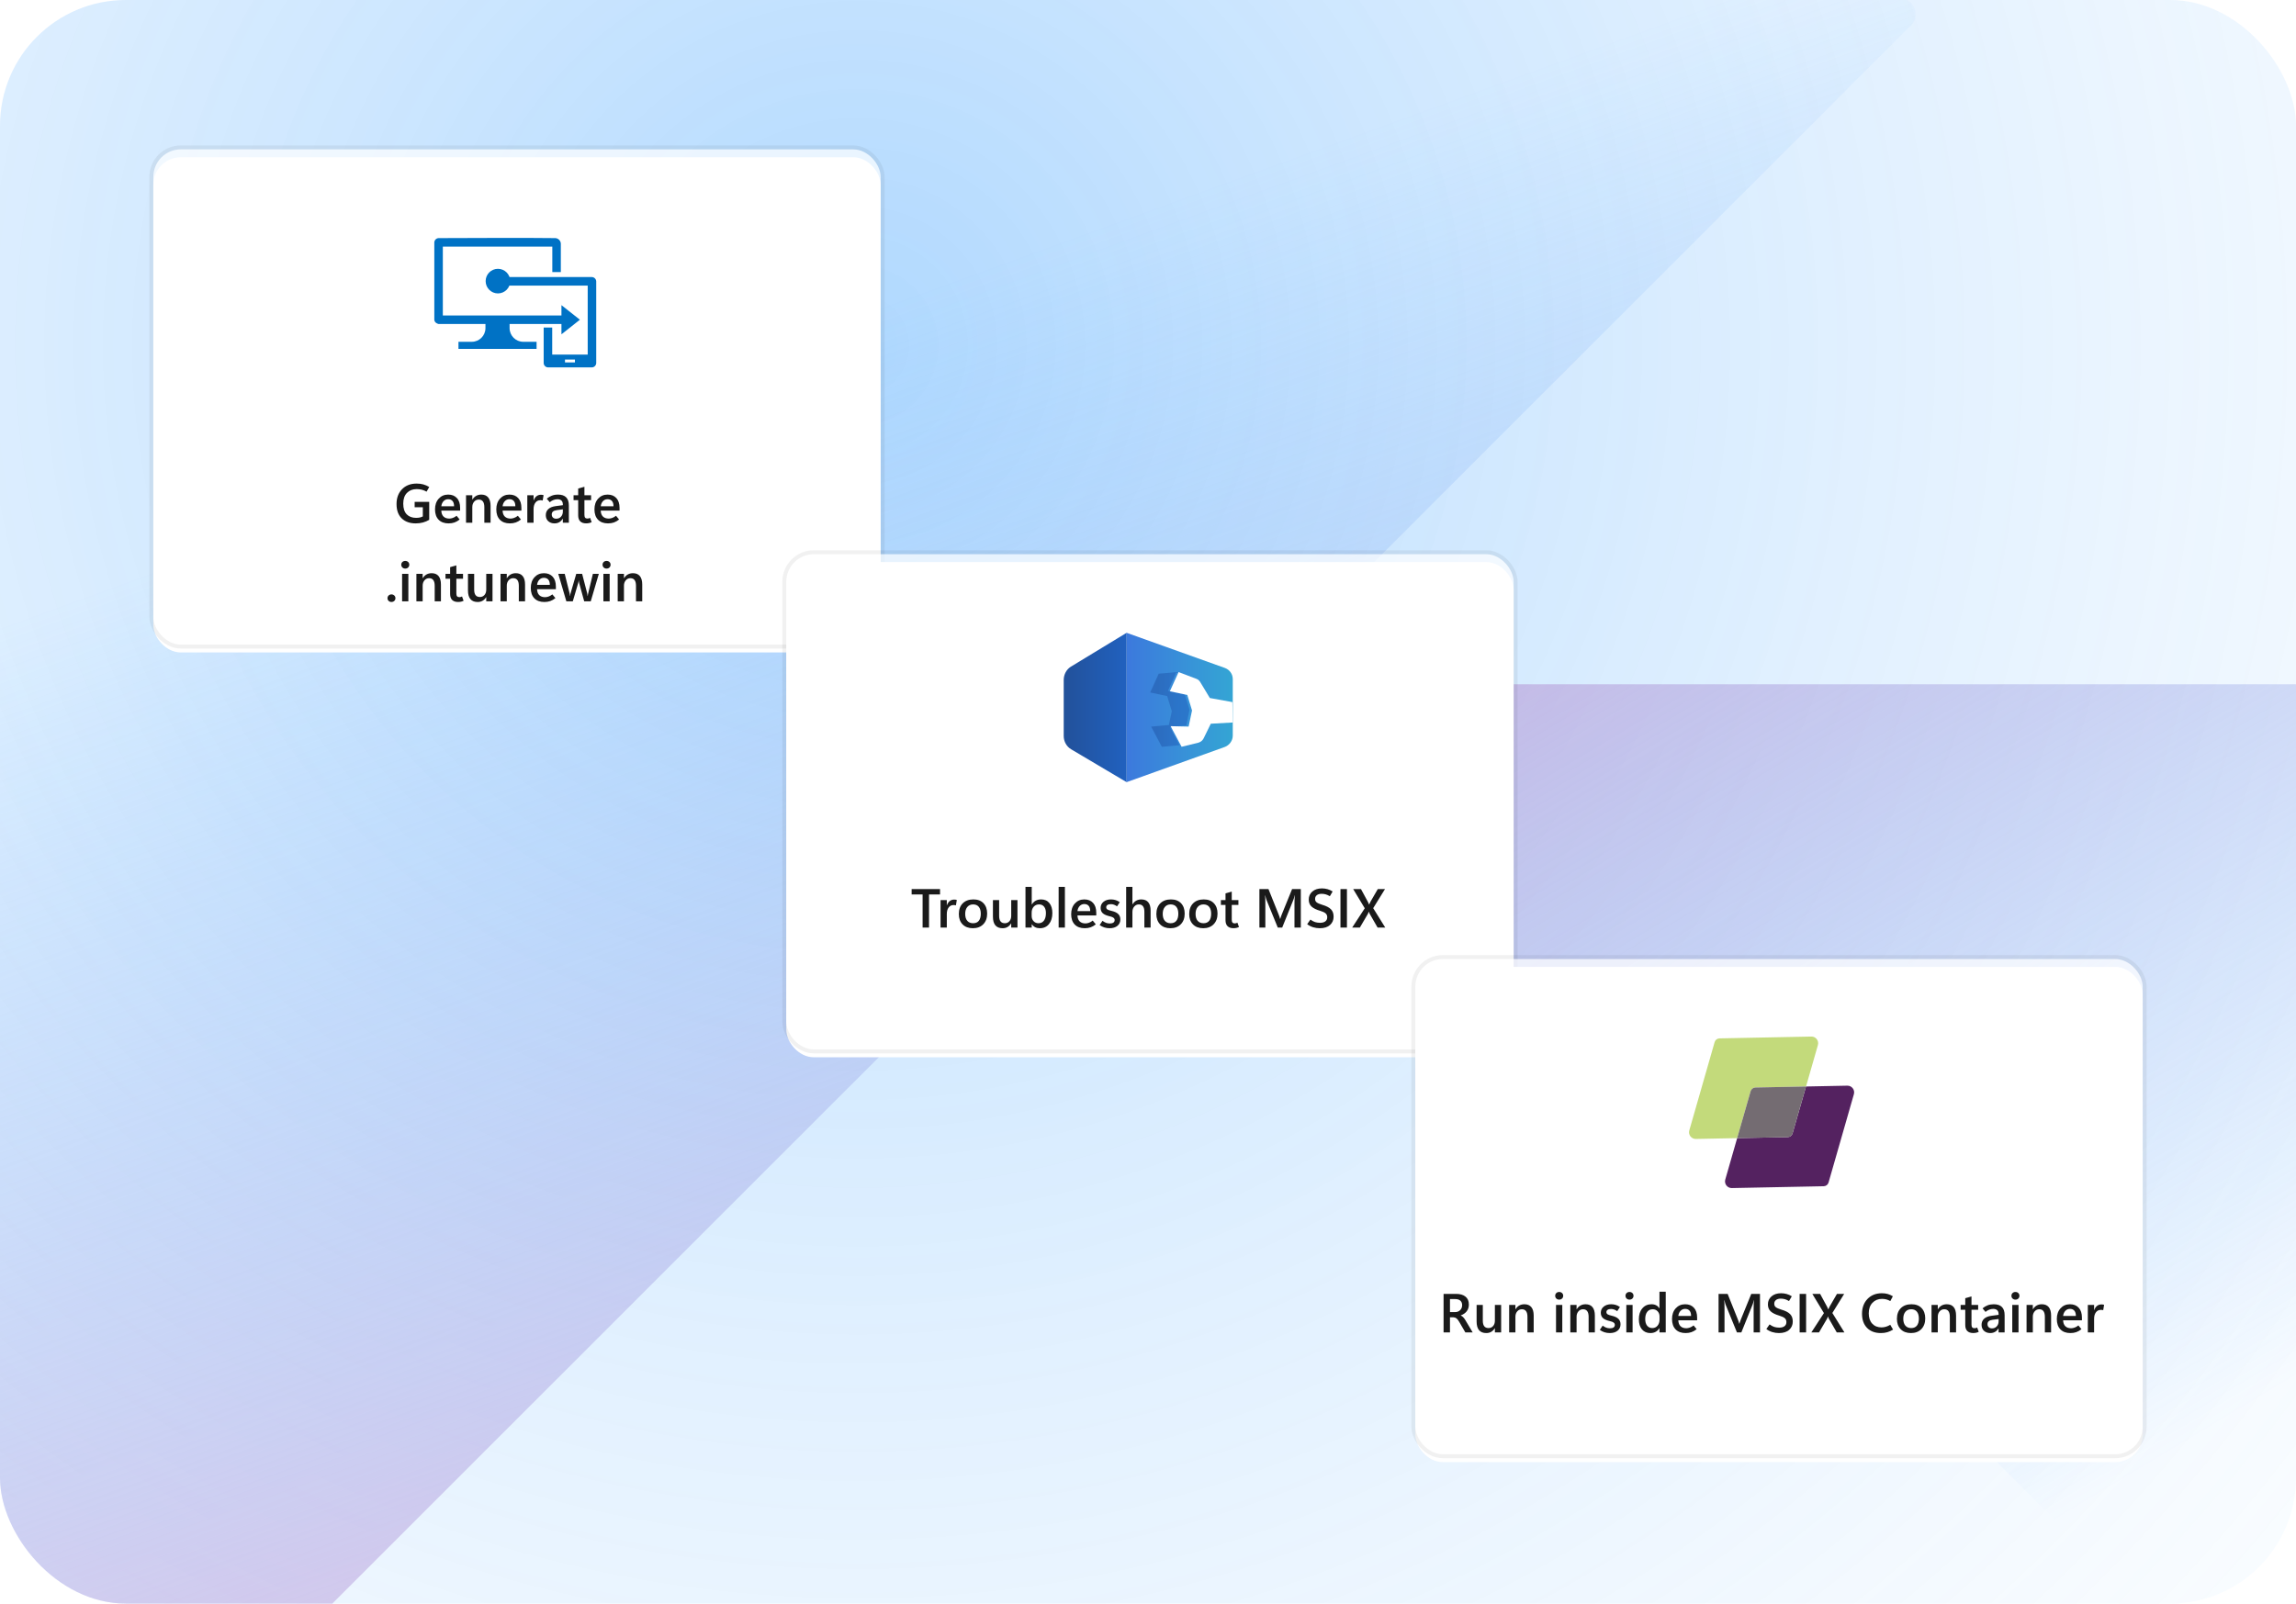
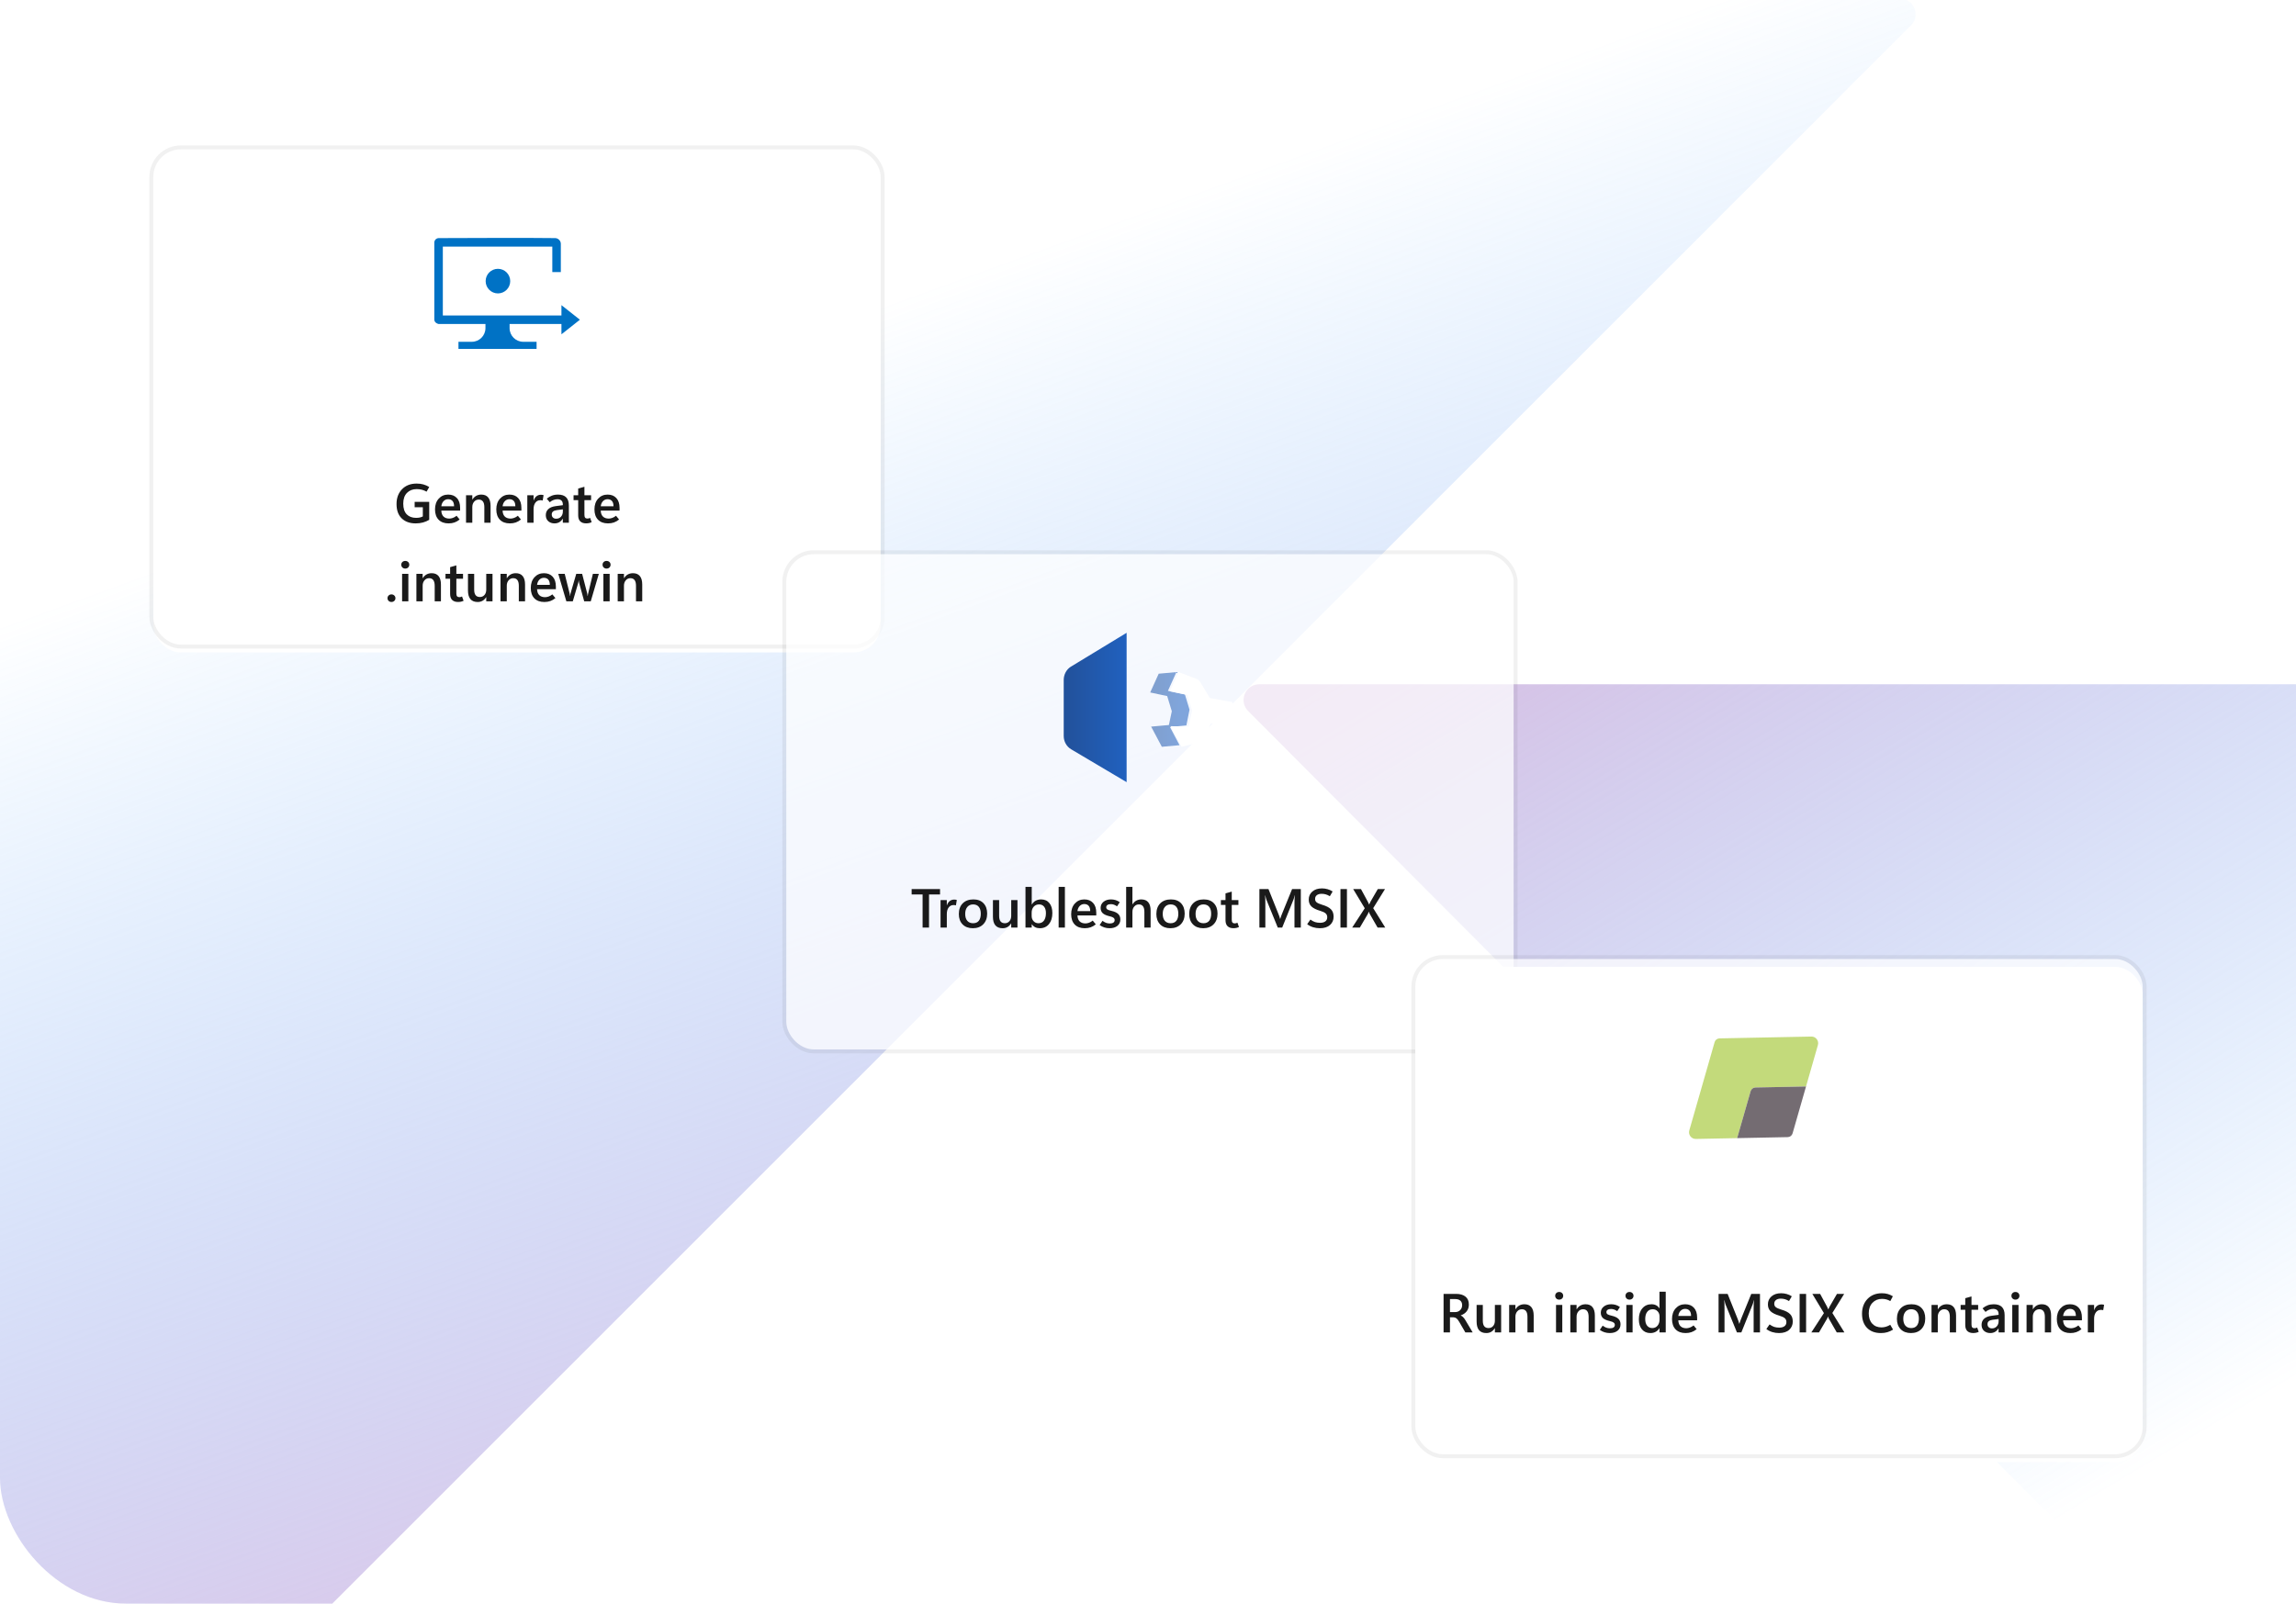
<svg xmlns="http://www.w3.org/2000/svg" width="584" height="408" viewBox="0 0 584 408" fill="none">
  <g clip-path="url(#clip0_3620_12524)">
    <rect width="584" height="408" rx="32" fill="white" />
-     <circle cx="218.841" cy="88.841" r="659.841" fill="url(#paint0_radial_3620_12524)" />
    <path d="M317.483 180.917C314.969 178.396 316.755 174.094 320.316 174.094L614.681 174.094C616.89 174.094 618.681 175.884 618.681 178.094V473.414C618.681 476.981 614.366 478.764 611.848 476.238L464.681 328.594L317.483 180.917Z" fill="url(#paint1_linear_3620_12524)" />
    <path d="M-112.956 605.475C-115.476 607.995 -119.784 606.21 -119.784 602.646L-119.784 3.628C-119.784 1.419 -117.993 -0.372 -115.784 -0.372L483.234 -0.372C486.798 -0.372 488.582 3.937 486.063 6.457L186.553 305.966L-112.956 605.475Z" fill="url(#paint2_linear_3620_12524)" />
    <g filter="url(#filter0_b_3620_12524)">
      <rect x="39" y="38" width="185" height="126" rx="7" fill="white" fill-opacity="0.7" />
    </g>
    <g style="mix-blend-mode:multiply" filter="url(#filter1_d_3620_12524)">
      <rect x="39" y="38" width="185" height="126" rx="7" fill="white" />
    </g>
    <rect x="38.5" y="37.5" width="186" height="127" rx="7.5" stroke="black" stroke-opacity="0.058" />
    <path d="M142.806 82.435H111.554C111.554 82.435 110.517 82.229 110.47 81.349V61.666C110.501 61.085 110.963 60.611 111.554 60.58C121.45 60.58 131.347 60.459 141.242 60.58C141.989 60.607 142.641 61.25 142.65 62.021V69.223H140.483V62.752H112.637V80.264H142.806V77.638L147.502 81.347L142.806 85.057V82.435Z" fill="#0072C5" />
    <path fill-rule="evenodd" clip-rule="evenodd" d="M116.613 86.959H120.007C121.923 86.959 123.477 85.403 123.477 83.483V82.073H129.618V83.483C129.618 85.403 131.172 86.959 133.088 86.959H136.482V88.769H116.613V86.959Z" fill="#0072C5" />
    <path fill-rule="evenodd" clip-rule="evenodd" d="M126.652 68.392C128.377 68.392 129.777 69.795 129.777 71.523C129.777 73.251 128.377 74.653 126.652 74.653C124.927 74.653 123.527 73.251 123.527 71.523C123.527 69.795 124.927 68.392 126.652 68.392Z" fill="#0072C5" />
-     <path d="M150.571 93.474H139.372C138.79 93.446 138.315 92.983 138.288 92.388V83.34H140.456V90.216H149.487V72.663H126.367V70.491H150.571C151.151 70.518 151.628 70.991 151.655 71.577V92.388C151.628 92.969 151.156 93.446 150.571 93.474ZM146.236 91.483H143.707V92.207H146.236V91.483Z" fill="#0072C5" />
    <path d="M109.174 132.255C108.695 132.547 108.166 132.772 107.588 132.932C107.013 133.087 106.396 133.164 105.735 133.164C104.245 133.164 103.06 132.74 102.18 131.893C101.301 131.04 100.861 129.824 100.861 128.242C100.861 126.693 101.326 125.437 102.256 124.476C103.19 123.514 104.429 123.033 105.974 123.033C106.594 123.033 107.159 123.104 107.67 123.245C108.18 123.386 108.684 123.605 109.18 123.901L108.504 125.091C108.103 124.868 107.702 124.703 107.301 124.599C106.899 124.494 106.457 124.441 105.974 124.441C104.963 124.441 104.142 124.763 103.513 125.405C102.885 126.043 102.57 126.955 102.57 128.14C102.57 129.343 102.862 130.247 103.445 130.854C104.033 131.455 104.833 131.756 105.844 131.756C106.177 131.756 106.487 131.726 106.774 131.667C107.061 131.603 107.319 131.51 107.547 131.387V129.056H105.469V127.688H109.174V132.255ZM117.035 129.91H112.25C112.273 130.576 112.462 131.081 112.817 131.428C113.173 131.77 113.663 131.94 114.287 131.94C114.56 131.94 114.859 131.883 115.182 131.77C115.51 131.656 115.827 131.473 116.133 131.223L116.919 132.173C116.499 132.515 116.064 132.765 115.613 132.925C115.162 133.084 114.658 133.164 114.102 133.164C113.018 133.164 112.17 132.852 111.559 132.228C110.953 131.599 110.65 130.719 110.65 129.589C110.65 128.472 110.962 127.568 111.587 126.875C112.216 126.182 113.018 125.836 113.993 125.836C114.941 125.836 115.684 126.132 116.221 126.725C116.764 127.312 117.035 128.149 117.035 129.233V129.91ZM115.497 128.81C115.497 128.213 115.365 127.764 115.1 127.463C114.836 127.162 114.465 127.012 113.986 127.012C113.53 127.012 113.143 127.176 112.824 127.504C112.51 127.827 112.318 128.263 112.25 128.81H115.497ZM124.78 133H123.194V129.035C123.194 128.393 123.076 127.912 122.839 127.593C122.602 127.269 122.246 127.107 121.772 127.107C121.298 127.107 120.906 127.287 120.596 127.647C120.287 128.007 120.132 128.461 120.132 129.008V133H118.539V126H120.132V127.107H120.159C120.414 126.688 120.731 126.371 121.109 126.157C121.492 125.943 121.932 125.836 122.428 125.836C123.194 125.836 123.777 126.08 124.178 126.567C124.58 127.055 124.78 127.771 124.78 128.714V133ZM132.621 129.91H127.836C127.858 130.576 128.048 131.081 128.403 131.428C128.759 131.77 129.248 131.94 129.873 131.94C130.146 131.94 130.445 131.883 130.768 131.77C131.096 131.656 131.413 131.473 131.719 131.223L132.505 132.173C132.085 132.515 131.65 132.765 131.199 132.925C130.748 133.084 130.244 133.164 129.688 133.164C128.604 133.164 127.756 132.852 127.145 132.228C126.539 131.599 126.236 130.719 126.236 129.589C126.236 128.472 126.548 127.568 127.173 126.875C127.802 126.182 128.604 125.836 129.579 125.836C130.527 125.836 131.27 126.132 131.807 126.725C132.35 127.312 132.621 128.149 132.621 129.233V129.91ZM131.083 128.81C131.083 128.213 130.951 127.764 130.686 127.463C130.422 127.162 130.051 127.012 129.572 127.012C129.116 127.012 128.729 127.176 128.41 127.504C128.095 127.827 127.904 128.263 127.836 128.81H131.083ZM138.035 127.347C137.939 127.319 137.848 127.299 137.761 127.285C137.675 127.271 137.577 127.265 137.468 127.265C136.912 127.265 136.481 127.474 136.176 127.894C135.87 128.313 135.718 128.86 135.718 129.534V133H134.125V126H135.718V127.333H135.745C135.909 126.854 136.15 126.492 136.469 126.246C136.788 126 137.164 125.877 137.597 125.877C137.73 125.877 137.848 125.886 137.953 125.904C138.058 125.918 138.16 125.941 138.26 125.973L138.035 127.347ZM144.693 133H143.155V131.975H143.128C142.886 132.371 142.59 132.67 142.239 132.87C141.888 133.066 141.487 133.164 141.036 133.164C140.398 133.164 139.869 132.977 139.45 132.604C139.035 132.225 138.828 131.715 138.828 131.072C138.828 130.448 139.035 129.938 139.45 129.541C139.869 129.145 140.489 128.889 141.309 128.775L143.162 128.529V128.365C143.162 127.896 143.039 127.554 142.793 127.34C142.547 127.126 142.216 127.019 141.802 127.019C141.46 127.019 141.122 127.082 140.79 127.21C140.457 127.333 140.138 127.524 139.833 127.784L139.074 126.882C139.48 126.535 139.913 126.276 140.373 126.103C140.838 125.925 141.355 125.836 141.925 125.836C142.854 125.836 143.547 126.068 144.003 126.533C144.463 126.993 144.693 127.684 144.693 128.604V133ZM143.162 130.156V129.589L141.637 129.787C141.2 129.846 140.874 129.965 140.66 130.143C140.446 130.316 140.339 130.569 140.339 130.901C140.339 131.234 140.443 131.496 140.653 131.688C140.863 131.879 141.129 131.975 141.453 131.975C141.968 131.975 142.38 131.804 142.69 131.462C143.005 131.116 143.162 130.68 143.162 130.156ZM150.49 132.85C150.285 132.954 150.066 133.032 149.834 133.082C149.601 133.132 149.351 133.157 149.082 133.157C148.435 133.157 147.936 132.986 147.585 132.645C147.238 132.303 147.065 131.792 147.065 131.113V127.244H145.889V126H147.065V124.298L148.651 123.847V126H150.346V127.244H148.651V130.99C148.651 131.323 148.713 131.564 148.836 131.715C148.963 131.861 149.157 131.934 149.417 131.934C149.54 131.934 149.658 131.918 149.772 131.886C149.891 131.854 149.998 131.811 150.094 131.756L150.49 132.85ZM157.586 129.91H152.801C152.823 130.576 153.012 131.081 153.368 131.428C153.723 131.77 154.213 131.94 154.838 131.94C155.111 131.94 155.41 131.883 155.733 131.77C156.061 131.656 156.378 131.473 156.683 131.223L157.469 132.173C157.05 132.515 156.615 132.765 156.164 132.925C155.713 133.084 155.209 133.164 154.653 133.164C153.568 133.164 152.721 132.852 152.11 132.228C151.504 131.599 151.201 130.719 151.201 129.589C151.201 128.472 151.513 127.568 152.137 126.875C152.766 126.182 153.568 125.836 154.544 125.836C155.492 125.836 156.234 126.132 156.772 126.725C157.315 127.312 157.586 128.149 157.586 129.233V129.91ZM156.048 128.81C156.048 128.213 155.915 127.764 155.651 127.463C155.387 127.162 155.015 127.012 154.537 127.012C154.081 127.012 153.694 127.176 153.375 127.504C153.06 127.827 152.869 128.263 152.801 128.81H156.048ZM99.569 153.157C99.282 153.157 99.043 153.066 98.851 152.884C98.66 152.697 98.564 152.467 98.564 152.193C98.564 151.92 98.66 151.692 98.851 151.51C99.043 151.323 99.282 151.229 99.569 151.229C99.856 151.229 100.095 151.323 100.287 151.51C100.483 151.692 100.581 151.92 100.581 152.193C100.581 152.467 100.483 152.697 100.287 152.884C100.095 153.066 99.856 153.157 99.569 153.157ZM103.076 144.66C102.784 144.66 102.543 144.567 102.351 144.38C102.16 144.188 102.064 143.956 102.064 143.683C102.064 143.4 102.16 143.168 102.351 142.985C102.543 142.803 102.784 142.712 103.076 142.712C103.377 142.712 103.623 142.803 103.814 142.985C104.006 143.168 104.101 143.4 104.101 143.683C104.101 143.961 104.006 144.193 103.814 144.38C103.623 144.567 103.377 144.66 103.076 144.66ZM103.869 153H102.276V146H103.869V153ZM112.154 153H110.568V149.035C110.568 148.393 110.45 147.912 110.213 147.593C109.976 147.269 109.62 147.107 109.146 147.107C108.672 147.107 108.28 147.287 107.97 147.647C107.661 148.007 107.506 148.461 107.506 149.008V153H105.913V146H107.506V147.107H107.533C107.788 146.688 108.105 146.371 108.483 146.157C108.866 145.943 109.306 145.836 109.802 145.836C110.568 145.836 111.151 146.08 111.552 146.567C111.954 147.055 112.154 147.771 112.154 148.714V153ZM117.917 152.85C117.712 152.954 117.493 153.032 117.26 153.082C117.028 153.132 116.777 153.157 116.509 153.157C115.861 153.157 115.362 152.986 115.011 152.645C114.665 152.303 114.492 151.792 114.492 151.113V147.244H113.316V146H114.492V144.298L116.078 143.847V146H117.773V147.244H116.078V150.99C116.078 151.323 116.139 151.564 116.262 151.715C116.39 151.861 116.584 151.934 116.844 151.934C116.967 151.934 117.085 151.918 117.199 151.886C117.317 151.854 117.425 151.811 117.52 151.756L117.917 152.85ZM125.272 153H123.679V151.934H123.652C123.406 152.339 123.101 152.647 122.736 152.856C122.376 153.062 121.964 153.164 121.499 153.164C120.678 153.164 120.061 152.918 119.646 152.426C119.236 151.934 119.031 151.198 119.031 150.218V146H120.61V150.033C120.61 150.653 120.731 151.118 120.972 151.428C121.214 151.738 121.579 151.893 122.066 151.893C122.54 151.893 122.927 151.722 123.228 151.38C123.529 151.038 123.679 150.582 123.679 150.013V146H125.272V153ZM133.551 153H131.965V149.035C131.965 148.393 131.846 147.912 131.609 147.593C131.372 147.269 131.017 147.107 130.543 147.107C130.069 147.107 129.677 147.287 129.367 147.647C129.057 148.007 128.902 148.461 128.902 149.008V153H127.309V146H128.902V147.107H128.929C129.185 146.688 129.501 146.371 129.88 146.157C130.262 145.943 130.702 145.836 131.199 145.836C131.965 145.836 132.548 146.08 132.949 146.567C133.35 147.055 133.551 147.771 133.551 148.714V153ZM141.391 149.91H136.606C136.629 150.576 136.818 151.081 137.174 151.428C137.529 151.77 138.019 151.94 138.643 151.94C138.917 151.94 139.215 151.883 139.539 151.77C139.867 151.656 140.184 151.473 140.489 151.223L141.275 152.173C140.856 152.515 140.421 152.765 139.969 152.925C139.518 153.084 139.015 153.164 138.459 153.164C137.374 153.164 136.526 152.852 135.916 152.228C135.31 151.599 135.007 150.719 135.007 149.589C135.007 148.472 135.319 147.568 135.943 146.875C136.572 146.182 137.374 145.836 138.349 145.836C139.297 145.836 140.04 146.132 140.578 146.725C141.12 147.312 141.391 148.149 141.391 149.233V149.91ZM139.853 148.81C139.853 148.213 139.721 147.764 139.457 147.463C139.192 147.162 138.821 147.012 138.343 147.012C137.887 147.012 137.499 147.176 137.18 147.504C136.866 147.827 136.675 148.263 136.606 148.81H139.853ZM152.315 146L150.258 153H148.596L147.332 148.399C147.295 148.272 147.27 148.153 147.257 148.044C147.243 147.93 147.232 147.807 147.222 147.675H147.188C147.175 147.816 147.156 147.941 147.134 148.051C147.115 148.156 147.088 148.267 147.052 148.386L145.691 153H144.057L142 146H143.64L144.871 150.929C144.894 151.02 144.914 151.122 144.932 151.236C144.951 151.346 144.964 151.469 144.973 151.605H145.021C145.035 151.478 145.051 151.357 145.069 151.243C145.092 151.129 145.117 151.018 145.144 150.908L146.573 146H148.07L149.348 150.936C149.362 151.004 149.378 151.095 149.396 151.209C149.414 151.323 149.433 151.46 149.451 151.619H149.499C149.508 151.505 149.522 151.394 149.54 151.284C149.558 151.17 149.583 151.054 149.615 150.936L150.804 146H152.315ZM154.277 144.66C153.985 144.66 153.744 144.567 153.552 144.38C153.361 144.188 153.265 143.956 153.265 143.683C153.265 143.4 153.361 143.168 153.552 142.985C153.744 142.803 153.985 142.712 154.277 142.712C154.578 142.712 154.824 142.803 155.015 142.985C155.207 143.168 155.302 143.4 155.302 143.683C155.302 143.961 155.207 144.193 155.015 144.38C154.824 144.567 154.578 144.66 154.277 144.66ZM155.07 153H153.477V146H155.07V153ZM163.355 153H161.769V149.035C161.769 148.393 161.651 147.912 161.414 147.593C161.177 147.269 160.821 147.107 160.347 147.107C159.873 147.107 159.482 147.287 159.172 147.647C158.862 148.007 158.707 148.461 158.707 149.008V153H157.114V146H158.707V147.107H158.734C158.989 146.688 159.306 146.371 159.684 146.157C160.067 145.943 160.507 145.836 161.004 145.836C161.769 145.836 162.353 146.08 162.754 146.567C163.155 147.055 163.355 147.771 163.355 148.714V153Z" fill="black" fill-opacity="0.896" />
    <g filter="url(#filter2_b_3620_12524)">
      <rect x="200" y="141" width="185" height="126" rx="7" fill="white" fill-opacity="0.7" />
    </g>
    <g style="mix-blend-mode:multiply" filter="url(#filter3_d_3620_12524)">
-       <rect x="200" y="141" width="185" height="126" rx="7" fill="white" />
-     </g>
+       </g>
    <rect x="199.5" y="140.5" width="186" height="127" rx="7.5" stroke="black" stroke-opacity="0.058" />
-     <path d="M286.562 161V199L311.52 190.05C312.715 189.6 313.562 188.45 313.562 187.15V172.8C313.562 171.5 312.765 170.4 311.57 169.95L286.562 161Z" fill="url(#paint3_linear_3620_12524)" />
    <path d="M286.562 161V199L272.473 190.65C271.279 189.95 270.562 188.65 270.562 187.25V173C270.562 171.65 271.231 170.35 272.329 169.65L286.562 161Z" fill="url(#paint4_linear_3620_12524)" />
    <path opacity="0.55" d="M302.562 180.551L301.389 176.69L297.069 175.775L299.229 171L294.722 171.406L292.562 176.182L296.881 177.096L298.055 180.957L297.304 184.513V184.463L292.797 184.869L295.52 190L300.027 189.594L297.586 184.971L301.764 184.564L302.562 180.551Z" fill="url(#paint5_linear_3620_12524)" />
    <path d="M313.466 178.631L307.731 177.593L305.321 173.596C305.08 173.18 304.743 172.869 304.309 172.713L299.779 171L297.562 175.88L301.996 176.814L303.201 180.76L302.333 184.861L297.755 184.757L300.55 190L304.791 188.962C305.369 188.806 305.851 188.443 306.141 187.872L307.972 184.134L313.562 183.822L313.466 178.631Z" fill="white" />
    <path d="M239.104 227.578H236.302V236H234.668V227.578H231.879V226.197H239.104V227.578ZM243.144 230.347C243.049 230.319 242.957 230.299 242.871 230.285C242.784 230.271 242.686 230.265 242.577 230.265C242.021 230.265 241.59 230.474 241.285 230.894C240.98 231.313 240.827 231.86 240.827 232.534V236H239.234V229H240.827V230.333H240.854C241.018 229.854 241.26 229.492 241.579 229.246C241.898 229 242.274 228.877 242.707 228.877C242.839 228.877 242.957 228.886 243.062 228.904C243.167 228.918 243.27 228.941 243.37 228.973L243.144 230.347ZM247.451 236.164C246.353 236.164 245.482 235.838 244.84 235.187C244.202 234.53 243.883 233.653 243.883 232.555C243.887 231.397 244.22 230.488 244.881 229.827C245.546 229.166 246.446 228.836 247.581 228.836C248.679 228.831 249.538 229.155 250.158 229.807C250.778 230.458 251.088 231.336 251.088 232.438C251.088 233.569 250.76 234.473 250.103 235.152C249.447 235.827 248.563 236.164 247.451 236.164ZM247.519 234.893C248.153 234.893 248.636 234.685 248.968 234.271C249.301 233.851 249.468 233.254 249.468 232.479C249.468 231.714 249.299 231.128 248.962 230.723C248.629 230.312 248.148 230.107 247.519 230.107C246.895 230.107 246.403 230.324 246.043 230.757C245.683 231.185 245.503 231.773 245.503 232.521C245.503 233.277 245.68 233.863 246.036 234.277C246.391 234.688 246.886 234.893 247.519 234.893ZM258.799 236H257.206V234.934H257.178C256.932 235.339 256.627 235.647 256.262 235.856C255.902 236.062 255.49 236.164 255.025 236.164C254.205 236.164 253.587 235.918 253.173 235.426C252.762 234.934 252.557 234.198 252.557 233.218V229H254.136V233.033C254.136 233.653 254.257 234.118 254.499 234.428C254.74 234.738 255.105 234.893 255.593 234.893C256.066 234.893 256.454 234.722 256.755 234.38C257.055 234.038 257.206 233.582 257.206 233.013V229H258.799V236ZM262.456 235.152H262.428V236H260.836V225.637H262.428V230.121H262.456C262.72 229.693 263.048 229.371 263.44 229.157C263.837 228.943 264.292 228.836 264.807 228.836C265.714 228.836 266.418 229.148 266.92 229.772C267.421 230.392 267.672 231.235 267.672 232.302C267.672 233.468 267.385 234.405 266.81 235.111C266.241 235.813 265.468 236.164 264.493 236.164C264.046 236.164 263.652 236.08 263.31 235.911C262.968 235.743 262.684 235.49 262.456 235.152ZM262.408 232.199V233.054C262.408 233.578 262.57 234.015 262.893 234.366C263.217 234.717 263.634 234.893 264.144 234.893C264.741 234.893 265.206 234.667 265.539 234.216C265.871 233.76 266.038 233.124 266.038 232.309C266.038 231.616 265.883 231.076 265.573 230.688C265.263 230.301 264.837 230.107 264.295 230.107C263.734 230.107 263.278 230.303 262.927 230.695C262.581 231.087 262.408 231.589 262.408 232.199ZM269.271 236V225.637H270.864V236H269.271ZM278.842 232.91H274.056C274.079 233.576 274.268 234.081 274.624 234.428C274.979 234.77 275.469 234.94 276.093 234.94C276.367 234.94 276.665 234.883 276.989 234.77C277.317 234.656 277.634 234.473 277.939 234.223L278.725 235.173C278.306 235.515 277.871 235.765 277.42 235.925C276.968 236.084 276.465 236.164 275.909 236.164C274.824 236.164 273.977 235.852 273.366 235.228C272.76 234.599 272.457 233.719 272.457 232.589C272.457 231.472 272.769 230.568 273.393 229.875C274.022 229.182 274.824 228.836 275.8 228.836C276.747 228.836 277.49 229.132 278.028 229.725C278.57 230.312 278.842 231.149 278.842 232.233V232.91ZM277.303 231.81C277.303 231.213 277.171 230.764 276.907 230.463C276.643 230.162 276.271 230.012 275.793 230.012C275.337 230.012 274.95 230.176 274.631 230.504C274.316 230.827 274.125 231.263 274.056 231.81H277.303ZM279.696 235.357L280.427 234.277C280.701 234.487 280.988 234.653 281.289 234.776C281.594 234.895 281.927 234.954 282.287 234.954C282.674 234.954 282.975 234.881 283.189 234.735C283.408 234.59 283.517 234.373 283.517 234.086C283.517 233.858 283.426 233.669 283.244 233.519C283.062 233.364 282.754 233.238 282.321 233.143C281.446 232.942 280.831 232.673 280.475 232.336C280.124 231.994 279.949 231.548 279.949 230.996C279.949 230.363 280.193 229.845 280.68 229.444C281.168 229.039 281.806 228.836 282.594 228.836C283.005 228.836 283.394 228.893 283.763 229.007C284.133 229.121 284.483 229.299 284.816 229.54L284.126 230.593C283.839 230.397 283.57 230.256 283.319 230.169C283.073 230.082 282.816 230.039 282.547 230.039C282.177 230.039 281.89 230.11 281.685 230.251C281.48 230.388 281.378 230.579 281.378 230.825C281.378 231.08 281.48 231.272 281.685 231.399C281.895 231.527 282.253 231.648 282.759 231.762C283.515 231.939 284.071 232.201 284.427 232.548C284.787 232.89 284.967 233.352 284.967 233.936C284.967 234.615 284.718 235.157 284.221 235.562C283.725 235.964 283.062 236.164 282.232 236.164C281.754 236.164 281.302 236.096 280.879 235.959C280.455 235.822 280.061 235.622 279.696 235.357ZM292.664 236H291.078V231.98C291.078 231.356 290.959 230.889 290.722 230.579C290.49 230.265 290.141 230.107 289.677 230.107C289.203 230.107 288.811 230.287 288.501 230.647C288.191 231.003 288.036 231.461 288.036 232.021V236H286.443V225.637H288.036V230.087H288.063C288.323 229.668 288.64 229.355 289.013 229.15C289.392 228.941 289.818 228.836 290.292 228.836C291.076 228.836 291.666 229.075 292.062 229.554C292.463 230.028 292.664 230.741 292.664 231.693V236ZM297.695 236.164C296.597 236.164 295.726 235.838 295.084 235.187C294.446 234.53 294.127 233.653 294.127 232.555C294.131 231.397 294.464 230.488 295.125 229.827C295.79 229.166 296.69 228.836 297.825 228.836C298.923 228.831 299.782 229.155 300.402 229.807C301.022 230.458 301.332 231.336 301.332 232.438C301.332 233.569 301.004 234.473 300.347 235.152C299.691 235.827 298.807 236.164 297.695 236.164ZM297.763 234.893C298.397 234.893 298.88 234.685 299.213 234.271C299.545 233.851 299.712 233.254 299.712 232.479C299.712 231.714 299.543 231.128 299.206 230.723C298.873 230.312 298.392 230.107 297.763 230.107C297.139 230.107 296.647 230.324 296.287 230.757C295.927 231.185 295.747 231.773 295.747 232.521C295.747 233.277 295.925 233.863 296.28 234.277C296.635 234.688 297.13 234.893 297.763 234.893ZM306.049 236.164C304.95 236.164 304.08 235.838 303.437 235.187C302.799 234.53 302.48 233.653 302.48 232.555C302.485 231.397 302.817 230.488 303.478 229.827C304.144 229.166 305.044 228.836 306.178 228.836C307.277 228.831 308.136 229.155 308.756 229.807C309.375 230.458 309.685 231.336 309.685 232.438C309.685 233.569 309.357 234.473 308.701 235.152C308.045 235.827 307.161 236.164 306.049 236.164ZM306.117 234.893C306.75 234.893 307.233 234.685 307.566 234.271C307.899 233.851 308.065 233.254 308.065 232.479C308.065 231.714 307.897 231.128 307.559 230.723C307.227 230.312 306.746 230.107 306.117 230.107C305.493 230.107 305 230.324 304.64 230.757C304.28 231.185 304.1 231.773 304.1 232.521C304.1 233.277 304.278 233.863 304.634 234.277C304.989 234.688 305.483 234.893 306.117 234.893ZM315.14 235.85C314.935 235.954 314.717 236.032 314.484 236.082C314.252 236.132 314.001 236.157 313.732 236.157C313.085 236.157 312.586 235.986 312.235 235.645C311.889 235.303 311.716 234.792 311.716 234.113V230.244H310.54V229H311.716V227.298L313.302 226.847V229H314.997V230.244H313.302V233.99C313.302 234.323 313.363 234.564 313.486 234.715C313.614 234.861 313.807 234.934 314.067 234.934C314.19 234.934 314.309 234.918 314.423 234.886C314.541 234.854 314.648 234.811 314.744 234.756L315.14 235.85ZM330.87 236H329.257V229.745C329.257 229.467 329.263 229.166 329.277 228.843C329.291 228.519 329.311 228.175 329.339 227.811H329.298C329.243 228.052 329.193 228.259 329.147 228.433C329.102 228.606 329.056 228.747 329.01 228.856L326.133 236H325.011L322.12 228.918C322.083 228.818 322.04 228.676 321.99 228.494C321.94 228.307 321.885 228.079 321.826 227.811H321.785C321.808 228.13 321.824 228.467 321.833 228.822C321.842 229.178 321.846 229.554 321.846 229.95V236H320.336V226.197H322.639L325.189 232.568C325.289 232.81 325.371 233.029 325.435 233.225C325.499 233.421 325.552 233.607 325.593 233.785H325.634C325.716 233.53 325.791 233.3 325.859 233.095C325.932 232.89 326.003 232.707 326.071 232.548L328.655 226.197H330.87V236ZM332.49 235.139L333.31 233.963C333.716 234.259 334.108 234.471 334.486 234.599C334.869 234.722 335.297 234.783 335.771 234.783C336.336 234.783 336.781 234.662 337.104 234.421C337.428 234.175 337.59 233.826 337.59 233.375C337.59 232.956 337.451 232.625 337.173 232.384C336.899 232.142 336.439 231.926 335.792 231.734C334.789 231.443 334.053 231.078 333.584 230.641C333.119 230.203 332.886 229.611 332.886 228.863C332.886 228.038 333.19 227.362 333.796 226.833C334.406 226.3 335.222 226.033 336.243 226.033C336.731 226.033 337.202 226.097 337.658 226.225C338.114 226.352 338.549 226.548 338.964 226.812L338.253 228.022C337.897 227.804 337.551 227.646 337.214 227.551C336.876 227.455 336.528 227.407 336.168 227.407C335.648 227.407 335.24 227.523 334.944 227.756C334.648 227.984 334.5 228.303 334.5 228.713C334.5 229.082 334.634 229.374 334.903 229.588C335.177 229.798 335.646 230.003 336.311 230.203C337.337 230.499 338.075 230.878 338.526 231.338C338.982 231.794 339.21 232.423 339.21 233.225C339.21 234.081 338.907 234.785 338.301 235.337C337.694 235.888 336.829 236.164 335.703 236.164C335.106 236.164 334.532 236.08 333.98 235.911C333.433 235.738 332.937 235.48 332.49 235.139ZM342.6 236H340.953V226.197H342.6V236ZM352.348 236H350.4L348.397 232.507C348.356 232.443 348.32 232.368 348.288 232.281C348.256 232.19 348.222 232.083 348.185 231.96H348.158C348.131 232.028 348.099 232.108 348.062 232.199C348.026 232.29 347.98 232.397 347.926 232.521L345.882 236H343.933L347.133 231.085L344.186 226.197H346.169L347.905 229.41C347.964 229.52 348.021 229.636 348.076 229.759C348.131 229.877 348.183 230.003 348.233 230.135H348.26C348.311 230.007 348.365 229.882 348.425 229.759C348.484 229.636 348.545 229.51 348.609 229.383L350.455 226.197H352.287L349.279 231.058L352.348 236Z" fill="black" fill-opacity="0.896" />
    <g filter="url(#filter4_b_3620_12524)">
      <rect x="360" y="244" width="185" height="126" rx="7" fill="white" fill-opacity="0.7" />
    </g>
    <g style="mix-blend-mode:multiply" filter="url(#filter5_d_3620_12524)">
      <rect x="360" y="244" width="185" height="126" rx="7" fill="white" />
    </g>
    <rect x="359.5" y="243.5" width="186" height="127" rx="7.5" stroke="black" stroke-opacity="0.058" />
-     <path d="M455.95 288.364L459.372 276.432L469.879 276.223C471.023 276.2 471.863 277.291 471.547 278.391L465.103 300.861C464.945 301.413 464.446 301.796 463.871 301.808L440.502 302.274C439.358 302.296 438.518 301.206 438.834 300.106L441.856 289.568L454.719 289.31C455.292 289.299 455.792 288.915 455.95 288.363V288.364Z" fill="#542260" />
    <path d="M429.681 287.609L432.719 277.018L436.125 265.14C436.283 264.587 436.782 264.204 437.356 264.192L449.71 263.946L460.726 263.726C461.87 263.704 462.71 264.794 462.394 265.894L459.372 276.432L458.863 276.442L446.509 276.688C445.936 276.699 445.436 277.084 445.278 277.636L441.871 289.513L441.856 289.568L431.349 289.777C430.205 289.8 429.365 288.709 429.681 287.609Z" fill="#C3DA7B" />
    <path d="M445.278 277.636C445.436 277.084 445.935 276.701 446.509 276.688L458.863 276.442L459.372 276.432L455.95 288.364C455.792 288.916 455.293 289.299 454.719 289.312L441.856 289.569L441.871 289.514L445.278 277.637V277.636Z" fill="#746C72" />
    <path d="M374.585 339H372.718L371.194 336.368C370.925 335.903 370.681 335.589 370.463 335.425C370.248 335.261 369.993 335.172 369.697 335.158H368.808V339H367.181V329.197H370.367C371.374 329.197 372.167 329.427 372.746 329.888C373.325 330.343 373.614 331.02 373.614 331.918C373.614 332.588 373.429 333.16 373.06 333.634C372.691 334.103 372.188 334.445 371.55 334.659V334.687C371.786 334.796 372.003 334.955 372.199 335.165C372.399 335.37 372.586 335.625 372.759 335.931L374.585 339ZM368.808 330.517V333.832H370.093C370.627 333.832 371.062 333.666 371.399 333.333C371.736 333 371.905 332.579 371.905 332.068C371.905 331.581 371.755 331.2 371.454 330.927C371.153 330.653 370.711 330.517 370.128 330.517H368.808ZM381.824 339H380.231V337.934H380.204C379.958 338.339 379.652 338.647 379.288 338.856C378.928 339.062 378.515 339.164 378.05 339.164C377.23 339.164 376.613 338.918 376.198 338.426C375.788 337.934 375.583 337.198 375.583 336.218V332H377.162V336.033C377.162 336.653 377.283 337.118 377.524 337.428C377.766 337.738 378.13 337.893 378.618 337.893C379.092 337.893 379.479 337.722 379.78 337.38C380.081 337.038 380.231 336.582 380.231 336.013V332H381.824V339ZM390.102 339H388.516V335.035C388.516 334.393 388.398 333.912 388.161 333.593C387.924 333.269 387.568 333.107 387.094 333.107C386.62 333.107 386.229 333.287 385.919 333.647C385.609 334.007 385.454 334.461 385.454 335.008V339H383.861V332H385.454V333.107H385.481C385.736 332.688 386.053 332.371 386.431 332.157C386.814 331.943 387.254 331.836 387.751 331.836C388.516 331.836 389.1 332.08 389.501 332.567C389.902 333.055 390.102 333.771 390.102 334.714V339ZM396.583 330.66C396.291 330.66 396.05 330.567 395.858 330.38C395.667 330.188 395.571 329.956 395.571 329.683C395.571 329.4 395.667 329.168 395.858 328.985C396.05 328.803 396.291 328.712 396.583 328.712C396.883 328.712 397.13 328.803 397.321 328.985C397.512 329.168 397.608 329.4 397.608 329.683C397.608 329.961 397.512 330.193 397.321 330.38C397.13 330.567 396.883 330.66 396.583 330.66ZM397.376 339H395.783V332H397.376V339ZM405.661 339H404.075V335.035C404.075 334.393 403.956 333.912 403.719 333.593C403.482 333.269 403.127 333.107 402.653 333.107C402.179 333.107 401.787 333.287 401.477 333.647C401.167 334.007 401.012 334.461 401.012 335.008V339H399.42V332H401.012V333.107H401.04C401.295 332.688 401.612 332.371 401.99 332.157C402.373 331.943 402.813 331.836 403.309 331.836C404.075 331.836 404.658 332.08 405.059 332.567C405.46 333.055 405.661 333.771 405.661 334.714V339ZM406.919 338.357L407.65 337.277C407.924 337.487 408.211 337.653 408.511 337.776C408.817 337.895 409.149 337.954 409.509 337.954C409.897 337.954 410.198 337.881 410.412 337.735C410.631 337.59 410.74 337.373 410.74 337.086C410.74 336.858 410.649 336.669 410.466 336.519C410.284 336.364 409.977 336.238 409.544 336.143C408.669 335.942 408.053 335.673 407.698 335.336C407.347 334.994 407.172 334.548 407.172 333.996C407.172 333.363 407.415 332.845 407.903 332.444C408.391 332.039 409.029 331.836 409.817 331.836C410.227 331.836 410.617 331.893 410.986 332.007C411.355 332.121 411.706 332.299 412.039 332.54L411.348 333.593C411.061 333.397 410.792 333.256 410.542 333.169C410.296 333.082 410.038 333.039 409.769 333.039C409.4 333.039 409.113 333.11 408.908 333.251C408.703 333.388 408.6 333.579 408.6 333.825C408.6 334.08 408.703 334.272 408.908 334.399C409.118 334.527 409.475 334.648 409.981 334.762C410.738 334.939 411.294 335.201 411.649 335.548C412.009 335.89 412.189 336.352 412.189 336.936C412.189 337.615 411.941 338.157 411.444 338.562C410.947 338.964 410.284 339.164 409.455 339.164C408.976 339.164 408.525 339.096 408.101 338.959C407.677 338.822 407.283 338.622 406.919 338.357ZM414.466 330.66C414.174 330.66 413.932 330.567 413.741 330.38C413.55 330.188 413.454 329.956 413.454 329.683C413.454 329.4 413.55 329.168 413.741 328.985C413.932 328.803 414.174 328.712 414.466 328.712C414.766 328.712 415.012 328.803 415.204 328.985C415.395 329.168 415.491 329.4 415.491 329.683C415.491 329.961 415.395 330.193 415.204 330.38C415.012 330.567 414.766 330.66 414.466 330.66ZM415.258 339H413.666V332H415.258V339ZM422.067 337.927C421.816 338.341 421.497 338.651 421.11 338.856C420.727 339.062 420.281 339.164 419.77 339.164C418.886 339.164 418.177 338.854 417.644 338.234C417.116 337.61 416.851 336.753 416.851 335.664C416.851 334.502 417.145 333.575 417.733 332.882C418.321 332.185 419.098 331.836 420.064 331.836C420.529 331.836 420.928 331.925 421.26 332.103C421.598 332.276 421.867 332.533 422.067 332.875H422.094V328.637H423.687V339H422.094V337.927H422.067ZM418.471 335.603C418.471 336.323 418.633 336.885 418.957 337.291C419.28 337.692 419.72 337.893 420.276 337.893C420.823 337.893 421.265 337.692 421.602 337.291C421.944 336.885 422.115 336.364 422.115 335.726V334.926C422.115 334.406 421.951 333.973 421.623 333.627C421.299 333.281 420.882 333.107 420.372 333.107C419.779 333.107 419.314 333.328 418.977 333.771C418.64 334.213 418.471 334.823 418.471 335.603ZM431.672 335.91H426.886C426.909 336.576 427.098 337.081 427.454 337.428C427.809 337.77 428.299 337.94 428.924 337.94C429.197 337.94 429.495 337.883 429.819 337.77C430.147 337.656 430.464 337.473 430.769 337.223L431.555 338.173C431.136 338.515 430.701 338.765 430.25 338.925C429.799 339.084 429.295 339.164 428.739 339.164C427.654 339.164 426.807 338.852 426.196 338.228C425.59 337.599 425.287 336.719 425.287 335.589C425.287 334.472 425.599 333.568 426.223 332.875C426.852 332.182 427.654 331.836 428.63 331.836C429.578 331.836 430.32 332.132 430.858 332.725C431.4 333.312 431.672 334.149 431.672 335.233V335.91ZM430.133 334.81C430.133 334.213 430.001 333.764 429.737 333.463C429.473 333.162 429.101 333.012 428.623 333.012C428.167 333.012 427.78 333.176 427.461 333.504C427.146 333.827 426.955 334.263 426.886 334.81H430.133ZM447.661 339H446.048V332.745C446.048 332.467 446.054 332.166 446.068 331.843C446.082 331.519 446.102 331.175 446.13 330.811H446.089C446.034 331.052 445.984 331.259 445.938 331.433C445.893 331.606 445.847 331.747 445.801 331.856L442.924 339H441.802L438.911 331.918C438.874 331.818 438.831 331.676 438.781 331.494C438.731 331.307 438.676 331.079 438.617 330.811H438.576C438.599 331.13 438.615 331.467 438.624 331.822C438.633 332.178 438.637 332.554 438.637 332.95V339H437.127V329.197H439.43L441.98 335.568C442.08 335.81 442.162 336.029 442.226 336.225C442.29 336.421 442.342 336.607 442.383 336.785H442.425C442.507 336.53 442.582 336.3 442.65 336.095C442.723 335.89 442.794 335.707 442.862 335.548L445.446 329.197H447.661V339ZM449.281 338.139L450.101 336.963C450.507 337.259 450.899 337.471 451.277 337.599C451.66 337.722 452.088 337.783 452.562 337.783C453.127 337.783 453.572 337.662 453.895 337.421C454.219 337.175 454.381 336.826 454.381 336.375C454.381 335.956 454.242 335.625 453.964 335.384C453.69 335.142 453.23 334.926 452.583 334.734C451.58 334.443 450.844 334.078 450.375 333.641C449.91 333.203 449.677 332.611 449.677 331.863C449.677 331.038 449.98 330.362 450.587 329.833C451.197 329.3 452.013 329.033 453.034 329.033C453.522 329.033 453.993 329.097 454.449 329.225C454.905 329.352 455.34 329.548 455.755 329.812L455.044 331.022C454.688 330.804 454.342 330.646 454.005 330.551C453.667 330.455 453.319 330.407 452.959 330.407C452.439 330.407 452.031 330.523 451.735 330.756C451.439 330.984 451.291 331.303 451.291 331.713C451.291 332.082 451.425 332.374 451.694 332.588C451.967 332.798 452.437 333.003 453.102 333.203C454.128 333.499 454.866 333.878 455.317 334.338C455.773 334.794 456.001 335.423 456.001 336.225C456.001 337.081 455.698 337.785 455.091 338.337C454.485 338.888 453.619 339.164 452.494 339.164C451.897 339.164 451.323 339.08 450.771 338.911C450.224 338.738 449.728 338.48 449.281 338.139ZM459.391 339H457.744V329.197H459.391V339ZM469.139 339H467.191L465.188 335.507C465.147 335.443 465.111 335.368 465.079 335.281C465.047 335.19 465.013 335.083 464.976 334.96H464.949C464.922 335.028 464.89 335.108 464.853 335.199C464.817 335.29 464.771 335.397 464.716 335.521L462.673 339H460.724L463.924 334.085L460.977 329.197H462.96L464.696 332.41C464.755 332.52 464.812 332.636 464.867 332.759C464.922 332.877 464.974 333.003 465.024 333.135H465.051C465.102 333.007 465.156 332.882 465.216 332.759C465.275 332.636 465.336 332.51 465.4 332.383L467.246 329.197H469.078L466.07 334.058L469.139 339ZM481.512 338.282C481.043 338.574 480.56 338.795 480.063 338.945C479.571 339.091 479.022 339.164 478.416 339.164C476.925 339.164 475.752 338.727 474.895 337.852C474.043 336.972 473.617 335.776 473.617 334.263C473.617 332.709 474.082 331.449 475.011 330.482C475.946 329.516 477.162 329.033 478.662 329.033C479.218 329.033 479.717 329.097 480.159 329.225C480.601 329.352 481.034 329.546 481.458 329.806L480.808 331.029C480.476 330.833 480.141 330.692 479.803 330.605C479.466 330.514 479.092 330.469 478.682 330.469C477.703 330.469 476.898 330.801 476.269 331.467C475.64 332.128 475.326 333.023 475.326 334.153C475.326 335.256 475.62 336.127 476.208 336.765C476.796 337.403 477.582 337.722 478.566 337.722C478.931 337.722 479.3 337.669 479.674 337.564C480.052 337.455 480.425 337.286 480.795 337.059L481.512 338.282ZM486.058 339.164C484.96 339.164 484.09 338.838 483.447 338.187C482.809 337.53 482.49 336.653 482.49 335.555C482.494 334.397 482.827 333.488 483.488 332.827C484.153 332.166 485.053 331.836 486.188 331.836C487.286 331.831 488.146 332.155 488.765 332.807C489.385 333.458 489.695 334.336 489.695 335.438C489.695 336.569 489.367 337.473 488.711 338.152C488.054 338.827 487.17 339.164 486.058 339.164ZM486.127 337.893C486.76 337.893 487.243 337.685 487.576 337.271C487.909 336.851 488.075 336.254 488.075 335.479C488.075 334.714 487.906 334.128 487.569 333.723C487.236 333.312 486.756 333.107 486.127 333.107C485.502 333.107 485.01 333.324 484.65 333.757C484.29 334.185 484.11 334.773 484.11 335.521C484.11 336.277 484.288 336.863 484.643 337.277C484.999 337.688 485.493 337.893 486.127 337.893ZM497.536 339H495.95V335.035C495.95 334.393 495.831 333.912 495.594 333.593C495.357 333.269 495.002 333.107 494.528 333.107C494.054 333.107 493.662 333.287 493.352 333.647C493.042 334.007 492.887 334.461 492.887 335.008V339H491.295V332H492.887V333.107H492.915C493.17 332.688 493.487 332.371 493.865 332.157C494.248 331.943 494.688 331.836 495.184 331.836C495.95 331.836 496.533 332.08 496.934 332.567C497.335 333.055 497.536 333.771 497.536 334.714V339ZM503.299 338.85C503.093 338.954 502.875 339.032 502.642 339.082C502.41 339.132 502.159 339.157 501.89 339.157C501.243 339.157 500.744 338.986 500.393 338.645C500.047 338.303 499.874 337.792 499.874 337.113V333.244H498.698V332H499.874V330.298L501.46 329.847V332H503.155V333.244H501.46V336.99C501.46 337.323 501.521 337.564 501.644 337.715C501.772 337.861 501.966 337.934 502.225 337.934C502.348 337.934 502.467 337.918 502.581 337.886C502.699 337.854 502.806 337.811 502.902 337.756L503.299 338.85ZM509.888 339H508.35V337.975H508.323C508.081 338.371 507.785 338.67 507.434 338.87C507.083 339.066 506.682 339.164 506.231 339.164C505.593 339.164 505.064 338.977 504.645 338.604C504.231 338.225 504.023 337.715 504.023 337.072C504.023 336.448 504.231 335.938 504.645 335.541C505.064 335.145 505.684 334.889 506.505 334.775L508.357 334.529V334.365C508.357 333.896 508.234 333.554 507.988 333.34C507.742 333.126 507.411 333.019 506.997 333.019C506.655 333.019 506.318 333.082 505.985 333.21C505.652 333.333 505.333 333.524 505.028 333.784L504.269 332.882C504.675 332.535 505.108 332.276 505.568 332.103C506.033 331.925 506.55 331.836 507.12 331.836C508.05 331.836 508.742 332.068 509.198 332.533C509.658 332.993 509.888 333.684 509.888 334.604V339ZM508.357 336.156V335.589L506.833 335.787C506.395 335.846 506.069 335.965 505.855 336.143C505.641 336.316 505.534 336.569 505.534 336.901C505.534 337.234 505.639 337.496 505.848 337.688C506.058 337.879 506.325 337.975 506.648 337.975C507.163 337.975 507.576 337.804 507.885 337.462C508.2 337.116 508.357 336.68 508.357 336.156ZM512.63 330.66C512.338 330.66 512.096 330.567 511.905 330.38C511.714 330.188 511.618 329.956 511.618 329.683C511.618 329.4 511.714 329.168 511.905 328.985C512.096 328.803 512.338 328.712 512.63 328.712C512.93 328.712 513.176 328.803 513.368 328.985C513.559 329.168 513.655 329.4 513.655 329.683C513.655 329.961 513.559 330.193 513.368 330.38C513.176 330.567 512.93 330.66 512.63 330.66ZM513.423 339H511.83V332H513.423V339ZM521.708 339H520.122V335.035C520.122 334.393 520.003 333.912 519.766 333.593C519.529 333.269 519.174 333.107 518.7 333.107C518.226 333.107 517.834 333.287 517.524 333.647C517.214 334.007 517.059 334.461 517.059 335.008V339H515.467V332H517.059V333.107H517.087C517.342 332.688 517.659 332.371 518.037 332.157C518.42 331.943 518.859 331.836 519.356 331.836C520.122 331.836 520.705 332.08 521.106 332.567C521.507 333.055 521.708 333.771 521.708 334.714V339ZM529.549 335.91H524.763C524.786 336.576 524.975 337.081 525.331 337.428C525.686 337.77 526.176 337.94 526.8 337.94C527.074 337.94 527.372 337.883 527.696 337.77C528.024 337.656 528.341 337.473 528.646 337.223L529.432 338.173C529.013 338.515 528.578 338.765 528.127 338.925C527.675 339.084 527.172 339.164 526.616 339.164C525.531 339.164 524.684 338.852 524.073 338.228C523.467 337.599 523.164 336.719 523.164 335.589C523.164 334.472 523.476 333.568 524.1 332.875C524.729 332.182 525.531 331.836 526.507 331.836C527.454 331.836 528.197 332.132 528.735 332.725C529.277 333.312 529.549 334.149 529.549 335.233V335.91ZM528.01 334.81C528.01 334.213 527.878 333.764 527.614 333.463C527.35 333.162 526.978 333.012 526.5 333.012C526.044 333.012 525.657 333.176 525.338 333.504C525.023 333.827 524.832 334.263 524.763 334.81H528.01ZM534.963 333.347C534.867 333.319 534.776 333.299 534.689 333.285C534.603 333.271 534.505 333.265 534.395 333.265C533.839 333.265 533.409 333.474 533.103 333.894C532.798 334.313 532.645 334.86 532.645 335.534V339H531.052V332H532.645V333.333H532.673C532.837 332.854 533.078 332.492 533.397 332.246C533.716 332 534.092 331.877 534.525 331.877C534.657 331.877 534.776 331.886 534.881 331.904C534.985 331.918 535.088 331.941 535.188 331.973L534.963 333.347Z" fill="black" fill-opacity="0.896" />
  </g>
  <defs>
    <filter id="filter0_b_3620_12524" x="-1" y="-2" width="265" height="206" filterUnits="userSpaceOnUse" color-interpolation-filters="sRGB">
      <feFlood flood-opacity="0" result="BackgroundImageFix" />
      <feGaussianBlur in="BackgroundImageFix" stdDeviation="20" />
      <feComposite in2="SourceAlpha" operator="in" result="effect1_backgroundBlur_3620_12524" />
      <feBlend mode="normal" in="SourceGraphic" in2="effect1_backgroundBlur_3620_12524" result="shape" />
    </filter>
    <filter id="filter1_d_3620_12524" x="35" y="36" width="193" height="134" filterUnits="userSpaceOnUse" color-interpolation-filters="sRGB">
      <feFlood flood-opacity="0" result="BackgroundImageFix" />
      <feColorMatrix in="SourceAlpha" type="matrix" values="0 0 0 0 0 0 0 0 0 0 0 0 0 0 0 0 0 0 127 0" result="hardAlpha" />
      <feOffset dy="2" />
      <feGaussianBlur stdDeviation="2" />
      <feComposite in2="hardAlpha" operator="out" />
      <feColorMatrix type="matrix" values="0 0 0 0 0 0 0 0 0 0 0 0 0 0 0 0 0 0 0.04 0" />
      <feBlend mode="normal" in2="BackgroundImageFix" result="effect1_dropShadow_3620_12524" />
      <feBlend mode="normal" in="SourceGraphic" in2="effect1_dropShadow_3620_12524" result="shape" />
    </filter>
    <filter id="filter2_b_3620_12524" x="160" y="101" width="265" height="206" filterUnits="userSpaceOnUse" color-interpolation-filters="sRGB">
      <feFlood flood-opacity="0" result="BackgroundImageFix" />
      <feGaussianBlur in="BackgroundImageFix" stdDeviation="20" />
      <feComposite in2="SourceAlpha" operator="in" result="effect1_backgroundBlur_3620_12524" />
      <feBlend mode="normal" in="SourceGraphic" in2="effect1_backgroundBlur_3620_12524" result="shape" />
    </filter>
    <filter id="filter3_d_3620_12524" x="196" y="139" width="193" height="134" filterUnits="userSpaceOnUse" color-interpolation-filters="sRGB">
      <feFlood flood-opacity="0" result="BackgroundImageFix" />
      <feColorMatrix in="SourceAlpha" type="matrix" values="0 0 0 0 0 0 0 0 0 0 0 0 0 0 0 0 0 0 127 0" result="hardAlpha" />
      <feOffset dy="2" />
      <feGaussianBlur stdDeviation="2" />
      <feComposite in2="hardAlpha" operator="out" />
      <feColorMatrix type="matrix" values="0 0 0 0 0 0 0 0 0 0 0 0 0 0 0 0 0 0 0.04 0" />
      <feBlend mode="normal" in2="BackgroundImageFix" result="effect1_dropShadow_3620_12524" />
      <feBlend mode="normal" in="SourceGraphic" in2="effect1_dropShadow_3620_12524" result="shape" />
    </filter>
    <filter id="filter4_b_3620_12524" x="320" y="204" width="265" height="206" filterUnits="userSpaceOnUse" color-interpolation-filters="sRGB">
      <feFlood flood-opacity="0" result="BackgroundImageFix" />
      <feGaussianBlur in="BackgroundImageFix" stdDeviation="20" />
      <feComposite in2="SourceAlpha" operator="in" result="effect1_backgroundBlur_3620_12524" />
      <feBlend mode="normal" in="SourceGraphic" in2="effect1_backgroundBlur_3620_12524" result="shape" />
    </filter>
    <filter id="filter5_d_3620_12524" x="356" y="242" width="193" height="134" filterUnits="userSpaceOnUse" color-interpolation-filters="sRGB">
      <feFlood flood-opacity="0" result="BackgroundImageFix" />
      <feColorMatrix in="SourceAlpha" type="matrix" values="0 0 0 0 0 0 0 0 0 0 0 0 0 0 0 0 0 0 127 0" result="hardAlpha" />
      <feOffset dy="2" />
      <feGaussianBlur stdDeviation="2" />
      <feComposite in2="hardAlpha" operator="out" />
      <feColorMatrix type="matrix" values="0 0 0 0 0 0 0 0 0 0 0 0 0 0 0 0 0 0 0.04 0" />
      <feBlend mode="normal" in2="BackgroundImageFix" result="effect1_dropShadow_3620_12524" />
      <feBlend mode="normal" in="SourceGraphic" in2="effect1_dropShadow_3620_12524" result="shape" />
    </filter>
    <radialGradient id="paint0_radial_3620_12524" cx="0" cy="0" r="1" gradientUnits="userSpaceOnUse" gradientTransform="translate(218.841 88.841) rotate(90) scale(659.841)">
      <stop stop-color="#1B8FFD" stop-opacity="0.35" />
      <stop offset="1" stop-color="white" stop-opacity="0" />
    </radialGradient>
    <linearGradient id="paint1_linear_3620_12524" x1="246.681" y1="-20.907" x2="597.143" y2="562.766" gradientUnits="userSpaceOnUse">
      <stop offset="0.075" stop-color="#FF8CB6" />
      <stop offset="0.723" stop-color="#55A9FF" stop-opacity="0" />
    </linearGradient>
    <linearGradient id="paint2_linear_3620_12524" x1="-91.319" y1="183.094" x2="92.681" y2="689.094" gradientUnits="userSpaceOnUse">
      <stop offset="0.016" stop-color="#59ACFF" stop-opacity="0" />
      <stop offset="0.797" stop-color="#FFAED0" />
    </linearGradient>
    <linearGradient id="paint3_linear_3620_12524" x1="286.545" y1="180.017" x2="313.524" y2="180.017" gradientUnits="userSpaceOnUse">
      <stop stop-color="#3C79DD" />
      <stop offset="1" stop-color="#34A5D4" />
    </linearGradient>
    <linearGradient id="paint4_linear_3620_12524" x1="270.541" y1="180.017" x2="286.543" y2="180.017" gradientUnits="userSpaceOnUse">
      <stop stop-color="#22519A" />
      <stop offset="1" stop-color="#2161BF" />
    </linearGradient>
    <linearGradient id="paint5_linear_3620_12524" x1="286.539" y1="179.081" x2="300.598" y2="179.585" gradientUnits="userSpaceOnUse">
      <stop offset="0.577" stop-color="#2158AA" />
      <stop offset="1" stop-color="#2161BF" />
    </linearGradient>
    <clipPath id="clip0_3620_12524">
      <rect width="584" height="408" rx="32" fill="white" />
    </clipPath>
  </defs>
</svg>